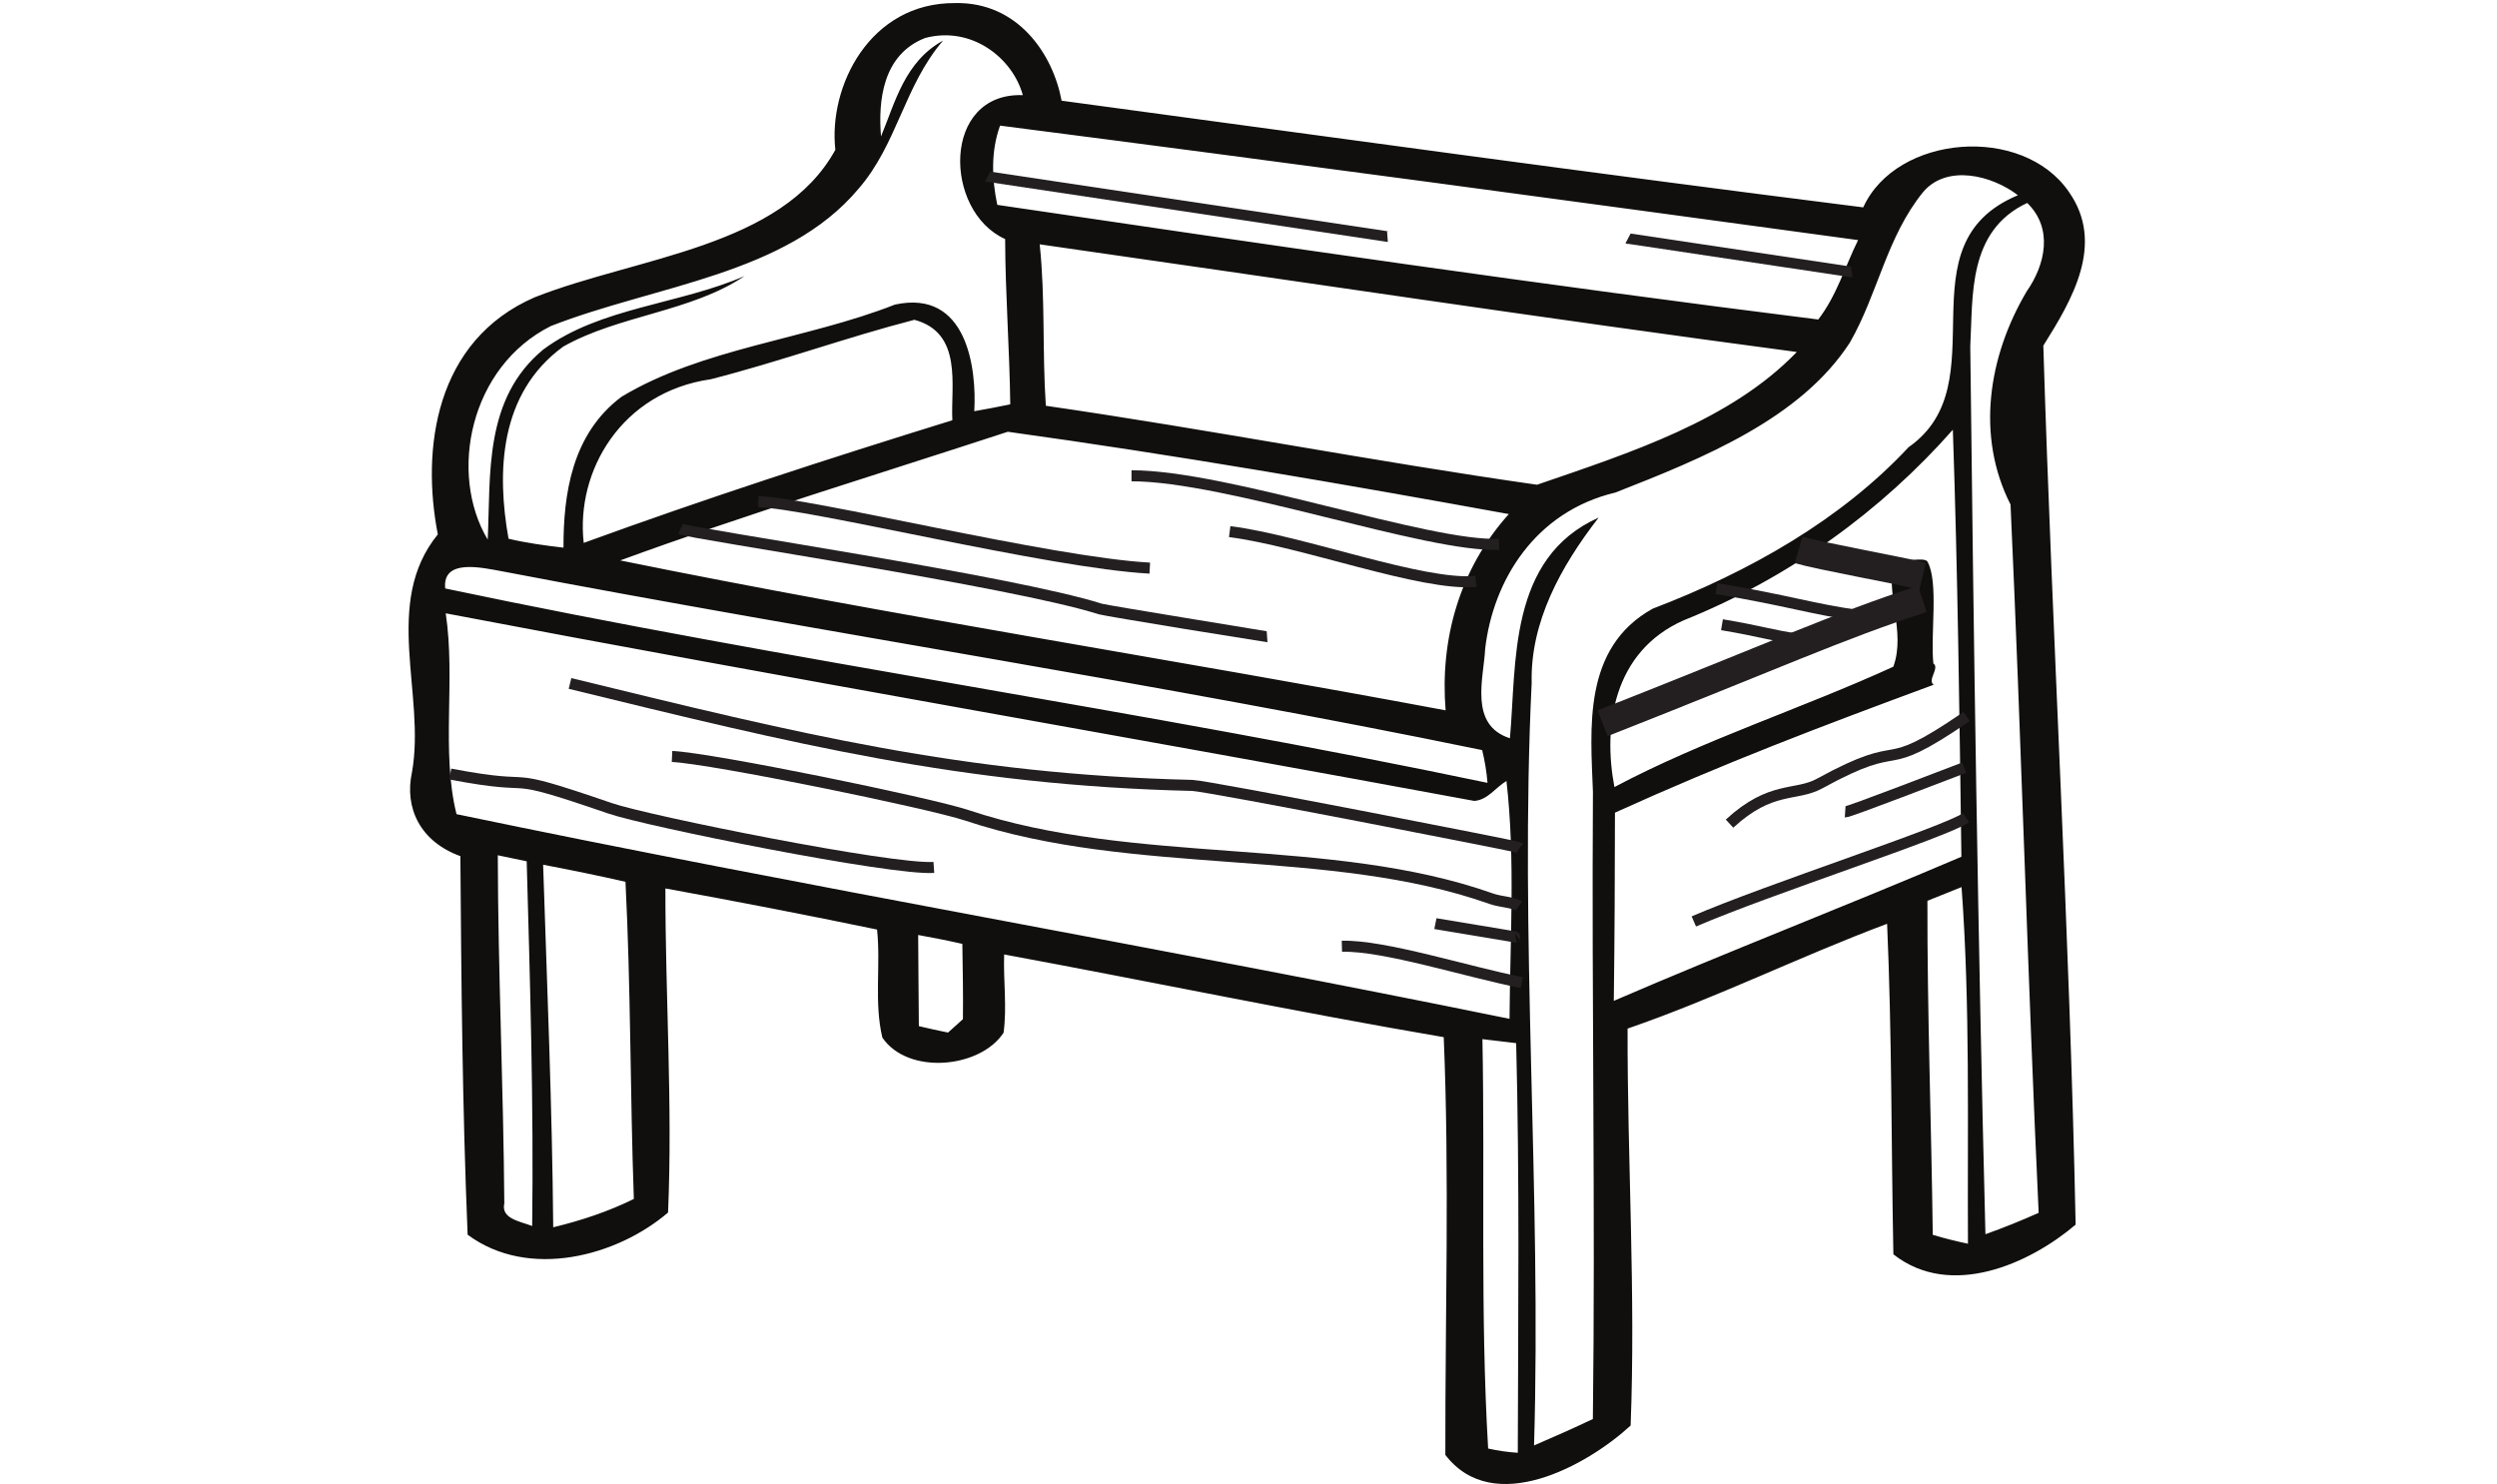
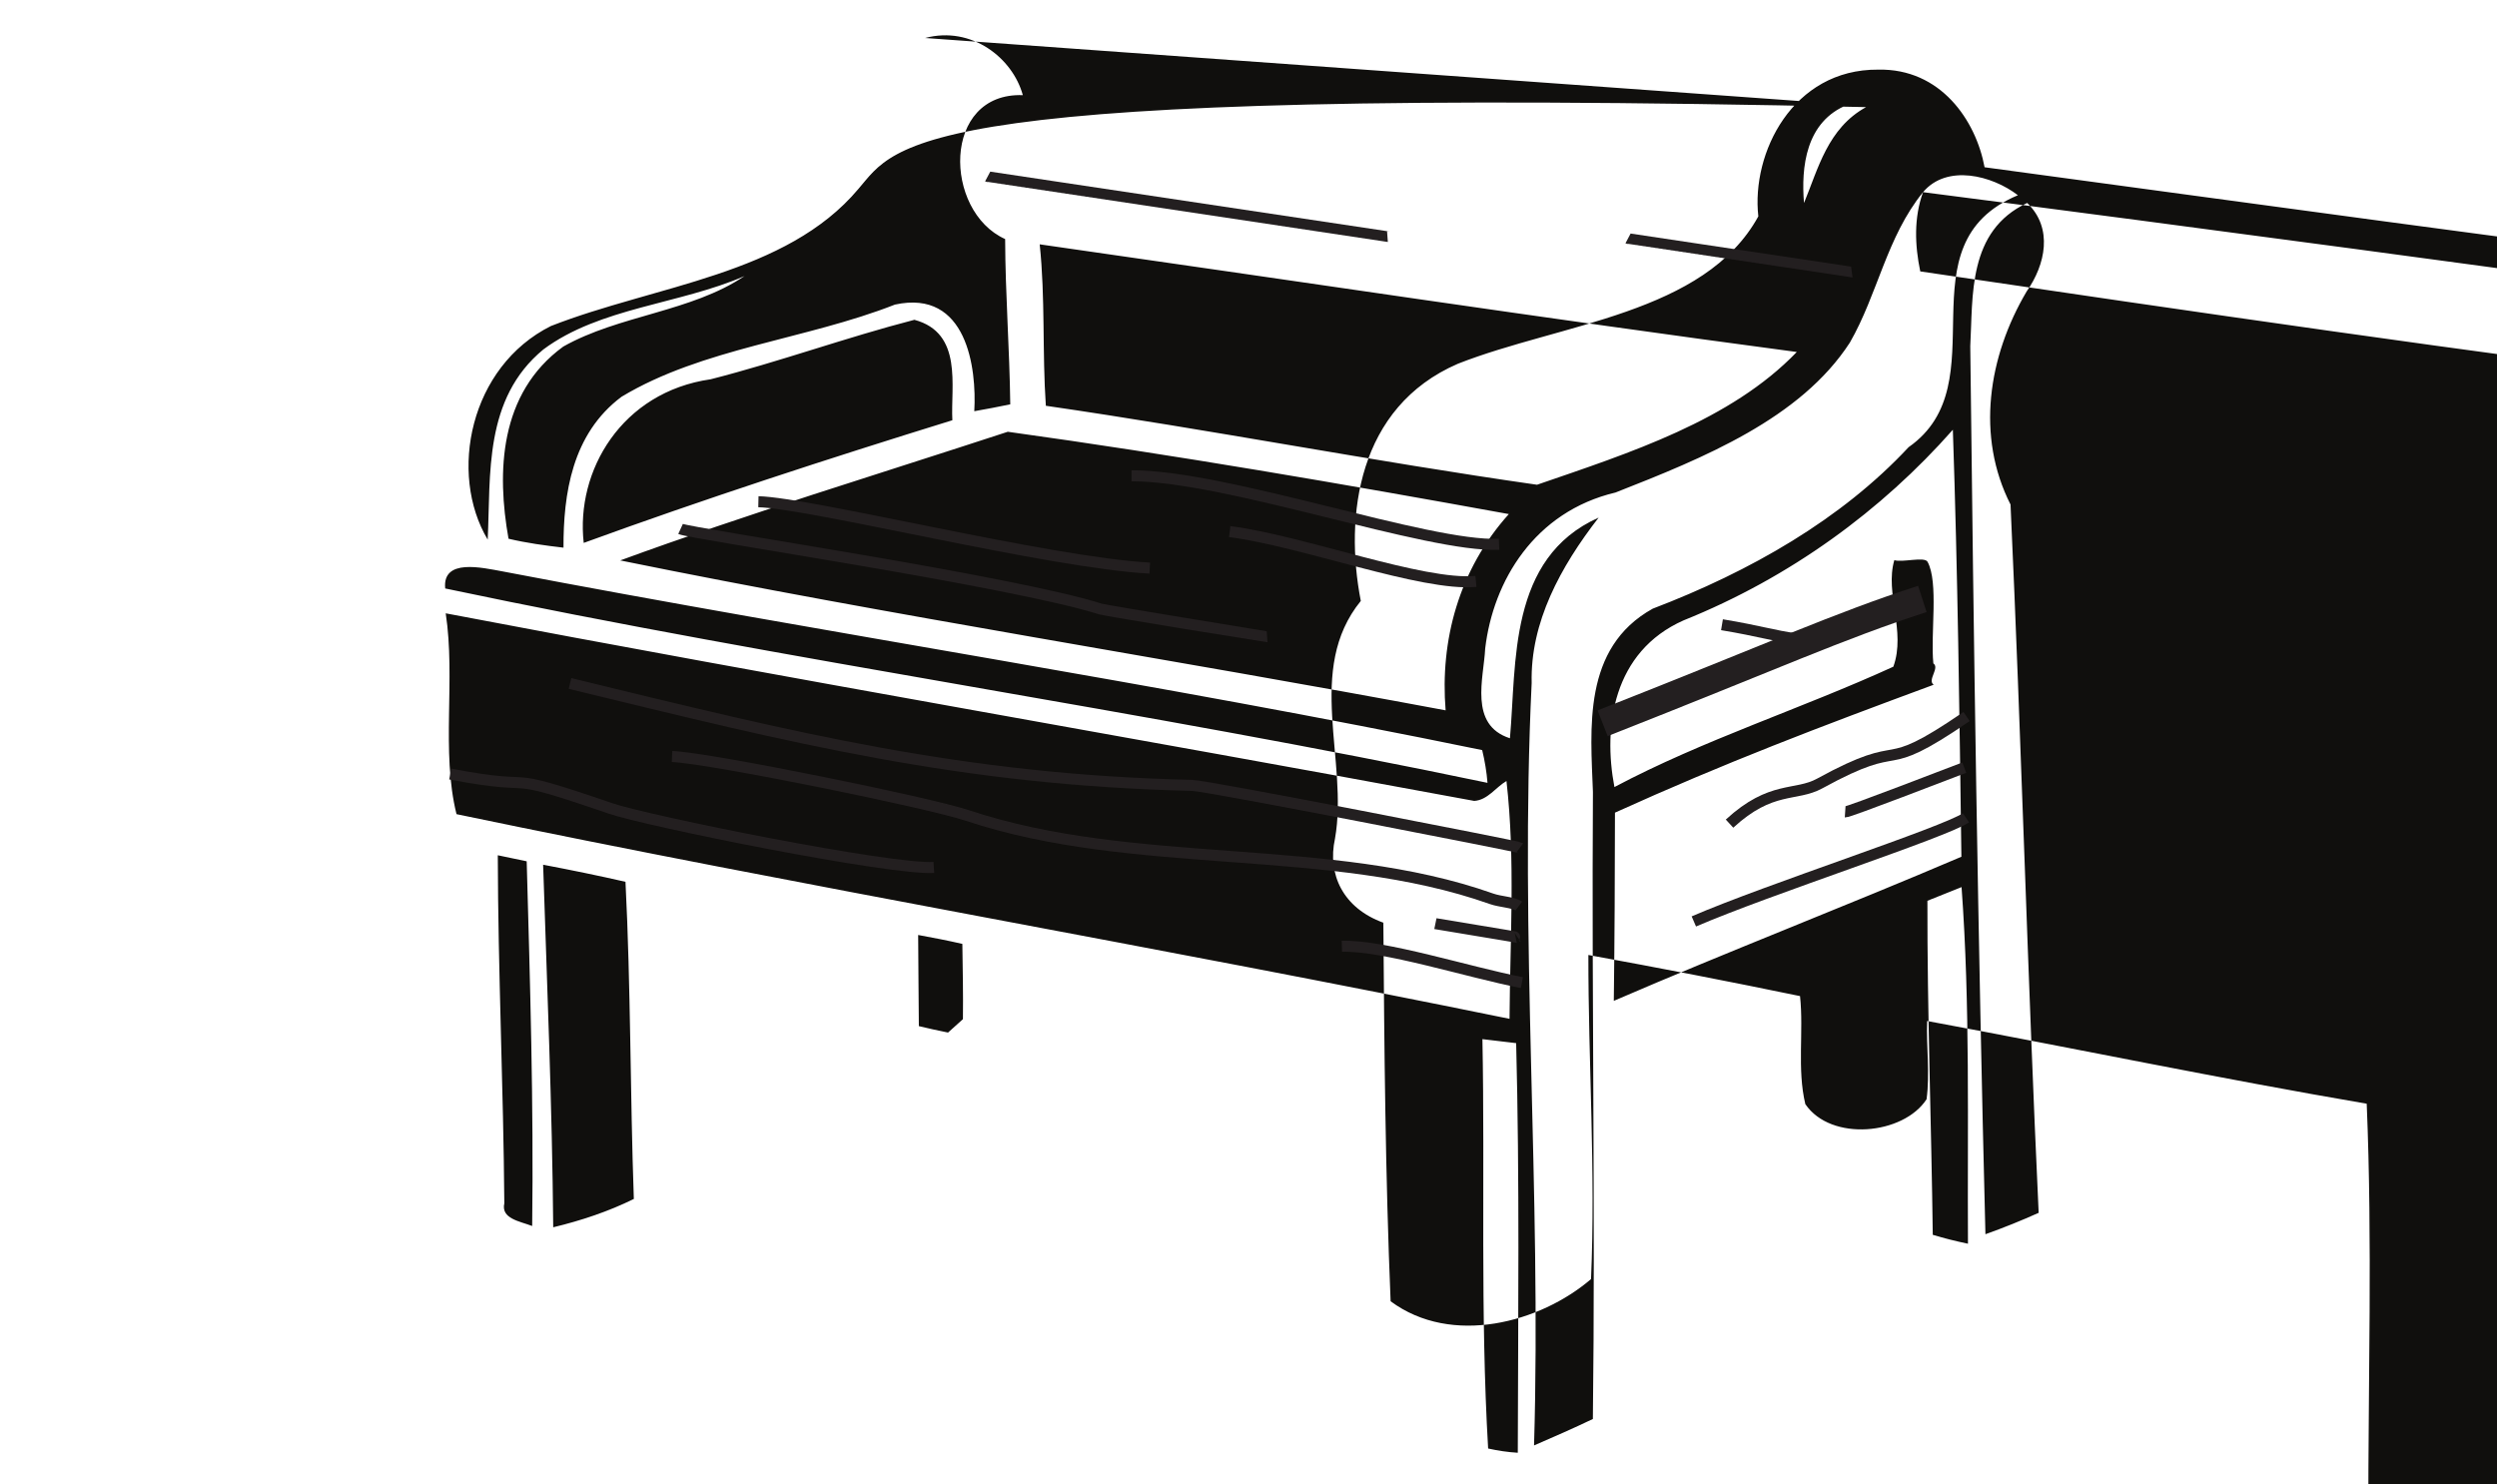
<svg xmlns="http://www.w3.org/2000/svg" id="svg2" viewBox="0 0 286 170" height="170" width="286" version="1.1" xml:space="preserve">
  <defs id="defs4">
    <style id="style837" type="text/css">
    .fil0 {fill:black;fill-rule:nonzero}
    .fil1 {fill:#F50D27;fill-rule:nonzero}
    .fil2 {fill:white;fill-rule:nonzero}
   </style>
    <style type="text/css" id="style6">
    .fil0 {fill:#2D5795;fill-rule:nonzero}
   </style>
    <style type="text/css" id="style6-0">
    .fil0 {fill:#2D5795;fill-rule:nonzero}
   </style>
  </defs>
  <g transform="matrix(1.333,0,0,-1.333,-337.72,1173.956)" id="g823" />
  <g transform="matrix(1.333,0,0,-1.333,-337.72,1173.956)" id="g834" />
  <g id="g1154" transform="matrix(0.223,0,0,-0.223,44.666,170.088)">
-     <path d="m 561.105,228.93 c 1.364,-70.09 -1.179,-140.286 2.938,-210.301 4.969,-1.09 10.066,-1.879 15.227,-2.176 0.175,70.129 0.968,140.297 -0.836,210.418 -5.774,0.652 -11.575,1.363 -17.329,2.059 z m -289.812,53.5 c 0.035,-15.598 0.293,-31.192 0.355,-46.817 4.95,-1.191 9.954,-2.308 14.985,-3.304 2.527,2.32 5.066,4.605 7.648,6.871 0.172,12.894 -0.117,25.797 -0.293,38.675 -7.527,1.723 -15.113,3.2 -22.695,4.575 z m 518.371,17.578 c -0.117,-57.215 2.043,-114.379 2.75,-171.598 5.899,-1.805 11.941,-3.285 18.074,-4.578 -0.324,61.051 1.184,122.293 -3.285,183.195 -5.871,-2.308 -11.703,-4.652 -17.539,-7.019 z M 78.664,318.523 c 2.012,-62.07 4.656,-124.144 5.184,-186.246 14.398,3.461 28.41,8.137 41.41,14.555 -1.926,54.285 -1.539,108.652 -4.293,162.918 -14.012,3.207 -28.137,6.086 -42.301,8.773 z m -23.281,4.86 C 55.5,263.781 58.285,204.195 58.734,144.59 c -1.809,-7.906 7.902,-9.207 14.309,-11.652 0.793,62.46 -1.07,124.941 -2.816,187.343 -4.945,1.043 -9.895,2.094 -14.844,3.102 z m -26.75,124.281 C 33.793,413.699 26.152,376.785 34.176,344.5 213.59,307.074 395.258,276.141 575.031,239.359 c 0.242,40.707 3.051,81.606 -1.574,122.161 -5.508,-3.204 -9.652,-9.793 -16.555,-10.223 C 380.98,383.91 204.379,414.16 28.633,447.664 Z m -0.262,12.77 C 205.715,423.012 386.367,397.828 563.711,360.582 c -0.445,5.672 -1.391,11.293 -2.723,16.816 -166.617,34.344 -335.672,59.758 -502.937,91.762 -10.965,2.012 -31.223,6.797 -29.68,-8.726 z M 664.426,444.051 c -36.227,-16.078 -41.473,-54.492 -35.52,-85.629 45.59,24.215 96.094,40.242 143.25,61.82 6.61,18.188 -4.468,37.75 0.508,54.742 4.066,-1.336 15.524,1.957 17.066,-0.847 5.778,-10.535 1.45,-37 2.985,-52.196 3.406,-2.367 -3.262,-8.519 0.148,-10.968 -58.66,-21.7 -107.199,-40.09 -163.683,-65.7 -0.032,-32.214 -0.18,-64.449 -0.598,-96.679 59.039,25.511 119.375,48.738 178.531,74.027 -0.984,73.145 -1.894,146.289 -4.386,219.356 -36.465,-41.348 -83.442,-75.868 -138.301,-97.926 z m -546.16,30.789 c 140.437,-28.621 282.859,-50.578 423.941,-77.012 -2.926,35.723 6.691,72.149 32.465,100.82 -85.399,15.52 -171.203,30.356 -257.348,42.286 C 250.945,519.176 183.703,498.801 118.266,474.84 Z m 46.449,93.058 c -45.735,-6.543 -69.399,-47.043 -65.199,-84.054 62.297,22.715 125.656,43.293 189.343,63.008 -0.945,17.382 5.629,44.855 -19.492,51.597 -35.129,-9.078 -69.312,-21.547 -104.652,-30.551 z m 168.996,69.321 c 2.93,-27.574 1.269,-55.305 3.16,-82.934 84.367,-12.238 167.984,-28.543 252.289,-40.57 47.774,16.43 99.52,32.969 133.41,68.199 -129.859,17.254 -259.246,36.816 -388.859,55.305 z m 477.961,-52.36 c 1.746,-152.027 3.91,-304.109 7.789,-456.14 9.301,3.281 18.43,6.996 27.34,10.984 -5.684,121.25 -8.883,242.629 -14.449,363.856 -17.774,34.98 -11.559,75.914 8.293,109.468 9.597,13.715 13.746,32.411 0.265,45.442 -30.746,-14.403 -27.789,-47.934 -29.238,-73.61 z m -24.258,79.153 C 768.691,640.938 764.223,611.781 749.824,586.727 724.5,547.699 674.879,527.551 629.5,509.738 c -41.672,-9.871 -62.918,-45.535 -66.973,-80.164 -0.707,-15.082 -8.558,-39.258 12.711,-46.097 3.465,38.597 -0.976,92.605 45.563,113.363 -19.617,-25.313 -35.164,-53.805 -34.399,-84.922 -6.304,-130.531 5.098,-261.117 1.219,-391.707 10.16,4.402 20.285,8.824 30.215,13.582 1.328,107.285 -0.66,214.766 0.031,322.133 -1.164,32.285 -5.574,74.004 30.707,94.129 50.094,19.133 96.926,45.918 131.438,82.961 47.004,32.898 -4.629,104.031 56.129,129.422 -13.207,10.175 -36.465,16.148 -48.727,1.574 z m -474.062,34.187 c -4.766,-13.195 -4.235,-27.219 -1.426,-40.703 140.293,-20.73 280.847,-41.234 421.672,-58.894 9.562,12.414 13.738,27.199 20.457,40.789 -146.793,20.015 -293.719,39.91 -440.703,58.808 z m -38.477,45.012 c -21.945,-8.527 -24.172,-32.516 -22.66,-50.578 7.293,17.629 12.18,38.414 31.879,49.254 C 264.156,718.762 260.57,688.637 240.605,665.691 203.492,621.477 136.188,616.211 82.664,595.246 40.988,574.43 29.941,519.457 50.203,485.52 c 1.594,33.406 -2.133,72.359 28.582,97.695 29.024,21.594 69.906,23.125 103.32,37.699 -27.402,-18.445 -64.457,-20.039 -93.101,-36.226 -33.055,-24.04 -34.18,-64.719 -28.109,-98.708 9.238,-2.191 18.727,-3.484 28.227,-4.585 -0.059,27.425 4.266,58.441 29.859,77.546 41.59,25.008 94.672,29.356 140.407,47.325 36.992,8.039 42,-32.696 40.73,-54.778 6.192,1.094 12.348,2.239 18.477,3.532 -0.348,28.343 -2.539,56.609 -2.629,84.902 -31.781,14.316 -32.617,75.379 9.09,73.926 -5.242,19.109 -26.309,35.695 -50.18,29.363 z m -46.121,-57.445 c -3.672,32.48 17.633,75.679 61.527,75.379 32.11,0.683 50.207,-26.051 54.68,-50.145 137.203,-18.547 274.352,-37.496 411.738,-54.797 17.063,37.449 81.84,42.688 105.625,7.961 18.723,-26.633 1.66,-55.461 -13.125,-78.992 4.567,-150.309 13.567,-301.141 16.594,-451.543 -23.672,-20.129 -64.223,-38.367 -93.609,-15.242 -1.121,56.605 -0.739,113.211 -3.227,169.789 -45.023,-16.84 -87.676,-38.11 -133.293,-53.832 -0.144,-67.953 4.207,-136.004 1.566,-203.903 -22.187,-20.453 -70.519,-47.324 -95.167,-15.09 -0.114,71.387 2.16,143.156 -0.829,214.589 -75.566,12.903 -150.449,28.551 -225.773,42.489 -0.477,-13.383 1.508,-26.844 -0.301,-40.196 -11.933,-18.343 -49.109,-21.879 -62.262,-2.515 -4.324,18.16 -0.769,37.058 -2.722,55.504 -36.141,7.48 -72.371,14.504 -108.711,21.121 -0.059,-55.465 3.758,-111.102 1.363,-166.485 -26.012,-22.316 -71.48,-34.726 -102.937,-11.398 -2.699,64.797 -3.25,129.617 -3.73,194.469 -20.582,7.425 -28.879,24.75 -24.848,43.148 7.106,40.094 -15.402,86.883 13.266,122.137 -8.523,43.687 -1.57,99.578 49.852,121.836 52.754,20.762 126.664,25.469 154.324,75.715" style="fill:#100f0d;fill-opacity:1;fill-rule:nonzero;stroke:none" id="path1156" />
+     <path d="m 561.105,228.93 c 1.364,-70.09 -1.179,-140.286 2.938,-210.301 4.969,-1.09 10.066,-1.879 15.227,-2.176 0.175,70.129 0.968,140.297 -0.836,210.418 -5.774,0.652 -11.575,1.363 -17.329,2.059 z m -289.812,53.5 c 0.035,-15.598 0.293,-31.192 0.355,-46.817 4.95,-1.191 9.954,-2.308 14.985,-3.304 2.527,2.32 5.066,4.605 7.648,6.871 0.172,12.894 -0.117,25.797 -0.293,38.675 -7.527,1.723 -15.113,3.2 -22.695,4.575 z m 518.371,17.578 c -0.117,-57.215 2.043,-114.379 2.75,-171.598 5.899,-1.805 11.941,-3.285 18.074,-4.578 -0.324,61.051 1.184,122.293 -3.285,183.195 -5.871,-2.308 -11.703,-4.652 -17.539,-7.019 z M 78.664,318.523 c 2.012,-62.07 4.656,-124.144 5.184,-186.246 14.398,3.461 28.41,8.137 41.41,14.555 -1.926,54.285 -1.539,108.652 -4.293,162.918 -14.012,3.207 -28.137,6.086 -42.301,8.773 z m -23.281,4.86 C 55.5,263.781 58.285,204.195 58.734,144.59 c -1.809,-7.906 7.902,-9.207 14.309,-11.652 0.793,62.46 -1.07,124.941 -2.816,187.343 -4.945,1.043 -9.895,2.094 -14.844,3.102 z m -26.75,124.281 C 33.793,413.699 26.152,376.785 34.176,344.5 213.59,307.074 395.258,276.141 575.031,239.359 c 0.242,40.707 3.051,81.606 -1.574,122.161 -5.508,-3.204 -9.652,-9.793 -16.555,-10.223 C 380.98,383.91 204.379,414.16 28.633,447.664 Z m -0.262,12.77 C 205.715,423.012 386.367,397.828 563.711,360.582 c -0.445,5.672 -1.391,11.293 -2.723,16.816 -166.617,34.344 -335.672,59.758 -502.937,91.762 -10.965,2.012 -31.223,6.797 -29.68,-8.726 z M 664.426,444.051 c -36.227,-16.078 -41.473,-54.492 -35.52,-85.629 45.59,24.215 96.094,40.242 143.25,61.82 6.61,18.188 -4.468,37.75 0.508,54.742 4.066,-1.336 15.524,1.957 17.066,-0.847 5.778,-10.535 1.45,-37 2.985,-52.196 3.406,-2.367 -3.262,-8.519 0.148,-10.968 -58.66,-21.7 -107.199,-40.09 -163.683,-65.7 -0.032,-32.214 -0.18,-64.449 -0.598,-96.679 59.039,25.511 119.375,48.738 178.531,74.027 -0.984,73.145 -1.894,146.289 -4.386,219.356 -36.465,-41.348 -83.442,-75.868 -138.301,-97.926 z m -546.16,30.789 c 140.437,-28.621 282.859,-50.578 423.941,-77.012 -2.926,35.723 6.691,72.149 32.465,100.82 -85.399,15.52 -171.203,30.356 -257.348,42.286 C 250.945,519.176 183.703,498.801 118.266,474.84 Z m 46.449,93.058 c -45.735,-6.543 -69.399,-47.043 -65.199,-84.054 62.297,22.715 125.656,43.293 189.343,63.008 -0.945,17.382 5.629,44.855 -19.492,51.597 -35.129,-9.078 -69.312,-21.547 -104.652,-30.551 z m 168.996,69.321 c 2.93,-27.574 1.269,-55.305 3.16,-82.934 84.367,-12.238 167.984,-28.543 252.289,-40.57 47.774,16.43 99.52,32.969 133.41,68.199 -129.859,17.254 -259.246,36.816 -388.859,55.305 z m 477.961,-52.36 c 1.746,-152.027 3.91,-304.109 7.789,-456.14 9.301,3.281 18.43,6.996 27.34,10.984 -5.684,121.25 -8.883,242.629 -14.449,363.856 -17.774,34.98 -11.559,75.914 8.293,109.468 9.597,13.715 13.746,32.411 0.265,45.442 -30.746,-14.403 -27.789,-47.934 -29.238,-73.61 z m -24.258,79.153 C 768.691,640.938 764.223,611.781 749.824,586.727 724.5,547.699 674.879,527.551 629.5,509.738 c -41.672,-9.871 -62.918,-45.535 -66.973,-80.164 -0.707,-15.082 -8.558,-39.258 12.711,-46.097 3.465,38.597 -0.976,92.605 45.563,113.363 -19.617,-25.313 -35.164,-53.805 -34.399,-84.922 -6.304,-130.531 5.098,-261.117 1.219,-391.707 10.16,4.402 20.285,8.824 30.215,13.582 1.328,107.285 -0.66,214.766 0.031,322.133 -1.164,32.285 -5.574,74.004 30.707,94.129 50.094,19.133 96.926,45.918 131.438,82.961 47.004,32.898 -4.629,104.031 56.129,129.422 -13.207,10.175 -36.465,16.148 -48.727,1.574 z c -4.766,-13.195 -4.235,-27.219 -1.426,-40.703 140.293,-20.73 280.847,-41.234 421.672,-58.894 9.562,12.414 13.738,27.199 20.457,40.789 -146.793,20.015 -293.719,39.91 -440.703,58.808 z m -38.477,45.012 c -21.945,-8.527 -24.172,-32.516 -22.66,-50.578 7.293,17.629 12.18,38.414 31.879,49.254 C 264.156,718.762 260.57,688.637 240.605,665.691 203.492,621.477 136.188,616.211 82.664,595.246 40.988,574.43 29.941,519.457 50.203,485.52 c 1.594,33.406 -2.133,72.359 28.582,97.695 29.024,21.594 69.906,23.125 103.32,37.699 -27.402,-18.445 -64.457,-20.039 -93.101,-36.226 -33.055,-24.04 -34.18,-64.719 -28.109,-98.708 9.238,-2.191 18.727,-3.484 28.227,-4.585 -0.059,27.425 4.266,58.441 29.859,77.546 41.59,25.008 94.672,29.356 140.407,47.325 36.992,8.039 42,-32.696 40.73,-54.778 6.192,1.094 12.348,2.239 18.477,3.532 -0.348,28.343 -2.539,56.609 -2.629,84.902 -31.781,14.316 -32.617,75.379 9.09,73.926 -5.242,19.109 -26.309,35.695 -50.18,29.363 z m -46.121,-57.445 c -3.672,32.48 17.633,75.679 61.527,75.379 32.11,0.683 50.207,-26.051 54.68,-50.145 137.203,-18.547 274.352,-37.496 411.738,-54.797 17.063,37.449 81.84,42.688 105.625,7.961 18.723,-26.633 1.66,-55.461 -13.125,-78.992 4.567,-150.309 13.567,-301.141 16.594,-451.543 -23.672,-20.129 -64.223,-38.367 -93.609,-15.242 -1.121,56.605 -0.739,113.211 -3.227,169.789 -45.023,-16.84 -87.676,-38.11 -133.293,-53.832 -0.144,-67.953 4.207,-136.004 1.566,-203.903 -22.187,-20.453 -70.519,-47.324 -95.167,-15.09 -0.114,71.387 2.16,143.156 -0.829,214.589 -75.566,12.903 -150.449,28.551 -225.773,42.489 -0.477,-13.383 1.508,-26.844 -0.301,-40.196 -11.933,-18.343 -49.109,-21.879 -62.262,-2.515 -4.324,18.16 -0.769,37.058 -2.722,55.504 -36.141,7.48 -72.371,14.504 -108.711,21.121 -0.059,-55.465 3.758,-111.102 1.363,-166.485 -26.012,-22.316 -71.48,-34.726 -102.937,-11.398 -2.699,64.797 -3.25,129.617 -3.73,194.469 -20.582,7.425 -28.879,24.75 -24.848,43.148 7.106,40.094 -15.402,86.883 13.266,122.137 -8.523,43.687 -1.57,99.578 49.852,121.836 52.754,20.762 126.664,25.469 154.324,75.715" style="fill:#100f0d;fill-opacity:1;fill-rule:nonzero;stroke:none" id="path1156" />
    <path d="M 92.477,411.637 C 208.348,383.355 293.699,362.078 412.086,359.262 420.063,359.07 579.469,327.895 580.34,327.25" style="fill:none;stroke:#231f20;stroke-width:5.669;stroke-linecap:butt;stroke-linejoin:miter;stroke-miterlimit:22.926;stroke-dasharray:none;stroke-opacity:1" id="path1158" />
    <path d="m 144.875,374.137 c 20.77,-0.949 132.527,-23.93 151.496,-30.262 86.242,-28.789 186.297,-13.371 269.406,-42.855 4.594,-1.629 11.348,-1.754 14,-3.739" style="fill:none;stroke:#231f20;stroke-width:5.669;stroke-linecap:butt;stroke-linejoin:miter;stroke-miterlimit:22.926;stroke-dasharray:none;stroke-opacity:1" id="path1160" />
    <path d="m 809.766,394.637 c -47.219,-32.383 -28.614,-8.68 -75.426,-34.387 -12.328,-6.773 -24.863,-0.867 -46.313,-20.617" style="fill:none;stroke:#231f20;stroke-width:5.669;stroke-linecap:butt;stroke-linejoin:miter;stroke-miterlimit:22.926;stroke-dasharray:none;stroke-opacity:1" id="path1162" />
    <path d="m 808.59,368.395 c -7.106,-2.657 -59.277,-22.891 -61.176,-22.762" style="fill:none;stroke:#231f20;stroke-width:5.669;stroke-linecap:butt;stroke-linejoin:miter;stroke-miterlimit:22.926;stroke-dasharray:none;stroke-opacity:1" id="path1164" />
    <path d="M 809.461,342.633 C 798.48,335.125 707.988,305.934 669.695,289.387" style="fill:none;stroke:#231f20;stroke-width:5.669;stroke-linecap:butt;stroke-linejoin:miter;stroke-miterlimit:22.926;stroke-dasharray:none;stroke-opacity:1" id="path1166" />
    <path d="m 149.254,491.012 c 5.531,-2.532 170.59,-26.793 215.609,-41.129 2.692,-0.856 85.418,-14.266 85.645,-14.25" style="fill:none;stroke:#231f20;stroke-width:5.669;stroke-linecap:butt;stroke-linejoin:miter;stroke-miterlimit:22.926;stroke-dasharray:none;stroke-opacity:1" id="path1168" />
    <path d="M 569.652,483.137 C 533.094,481.473 430.086,518.32 380.867,518.32" style="fill:none;stroke:#231f20;stroke-width:5.669;stroke-linecap:butt;stroke-linejoin:miter;stroke-miterlimit:22.926;stroke-dasharray:none;stroke-opacity:1" id="path1170" />
    <path d="m 557.762,464.074 c -27.324,-2.636 -89.227,20.848 -126.461,25.563" style="fill:none;stroke:#231f20;stroke-width:5.669;stroke-linecap:butt;stroke-linejoin:miter;stroke-miterlimit:22.926;stroke-dasharray:none;stroke-opacity:1" id="path1172" />
-     <path d="m 754.227,446.527 c -24.024,3.328 -35.649,7.633 -72.93,13.864" style="fill:none;stroke:#231f20;stroke-width:5.669;stroke-linecap:butt;stroke-linejoin:miter;stroke-miterlimit:22.926;stroke-dasharray:none;stroke-opacity:1" id="path1174" />
    <path d="m 722.684,434.48 c -12.696,1.758 -18.836,4.036 -38.536,7.329" style="fill:none;stroke:#231f20;stroke-width:5.669;stroke-linecap:butt;stroke-linejoin:miter;stroke-miterlimit:22.926;stroke-dasharray:none;stroke-opacity:1" id="path1176" />
    <path d="m 189.234,504.992 c 26.399,-0.597 149.403,-31.32 201.02,-34.109" style="fill:none;stroke:#231f20;stroke-width:5.669;stroke-linecap:butt;stroke-linejoin:miter;stroke-miterlimit:22.926;stroke-dasharray:none;stroke-opacity:1" id="path1178" />
    <path d="M 306.996,672.055 C 307.059,672.02 512.27,641.246 512.324,641.25" style="fill:none;stroke:#231f20;stroke-width:5.669;stroke-linecap:butt;stroke-linejoin:miter;stroke-miterlimit:22.926;stroke-dasharray:none;stroke-opacity:1" id="path1180" />
    <path d="m 635.895,640.25 c 0.039,-0.02 114.902,-17.246 114.933,-17.242" style="fill:none;stroke:#231f20;stroke-width:5.669;stroke-linecap:butt;stroke-linejoin:miter;stroke-miterlimit:22.926;stroke-dasharray:none;stroke-opacity:1" id="path1182" />
    <path d="m 30.953,365.113 c 50.23,-9.597 21.41,3.254 82.035,-17.593 19.543,-6.719 144.782,-31.848 166.364,-30.387" style="fill:none;stroke:#231f20;stroke-width:5.669;stroke-linecap:butt;stroke-linejoin:miter;stroke-miterlimit:22.926;stroke-dasharray:none;stroke-opacity:1" id="path1184" />
    <path d="m 488.93,276.637 c 21.824,0.601 64.832,-13.321 92.449,-18.676" style="fill:none;stroke:#231f20;stroke-width:5.669;stroke-linecap:butt;stroke-linejoin:miter;stroke-miterlimit:22.926;stroke-dasharray:none;stroke-opacity:1" id="path1186" />
    <path d="m 536.957,288.262 c 2.578,-0.528 42.555,-6.957 42.316,-7.121" style="fill:none;stroke:#231f20;stroke-width:5.669;stroke-linecap:butt;stroke-linejoin:miter;stroke-miterlimit:22.926;stroke-dasharray:none;stroke-opacity:1" id="path1188" />
-     <path d="m 787.211,466.75 c -15.012,3.617 -51.871,10.105 -63.707,13.5" style="fill:none;stroke:#231f20;stroke-width:14.173;stroke-linecap:butt;stroke-linejoin:miter;stroke-miterlimit:22.926;stroke-dasharray:none;stroke-opacity:1" id="path1190" />
    <path d="m 787.059,455.051 c -43.297,-14 -75.875,-29.125 -164.223,-63.871" style="fill:none;stroke:#231f20;stroke-width:14.173;stroke-linecap:butt;stroke-linejoin:miter;stroke-miterlimit:22.926;stroke-dasharray:none;stroke-opacity:1" id="path1192" />
  </g>
</svg>